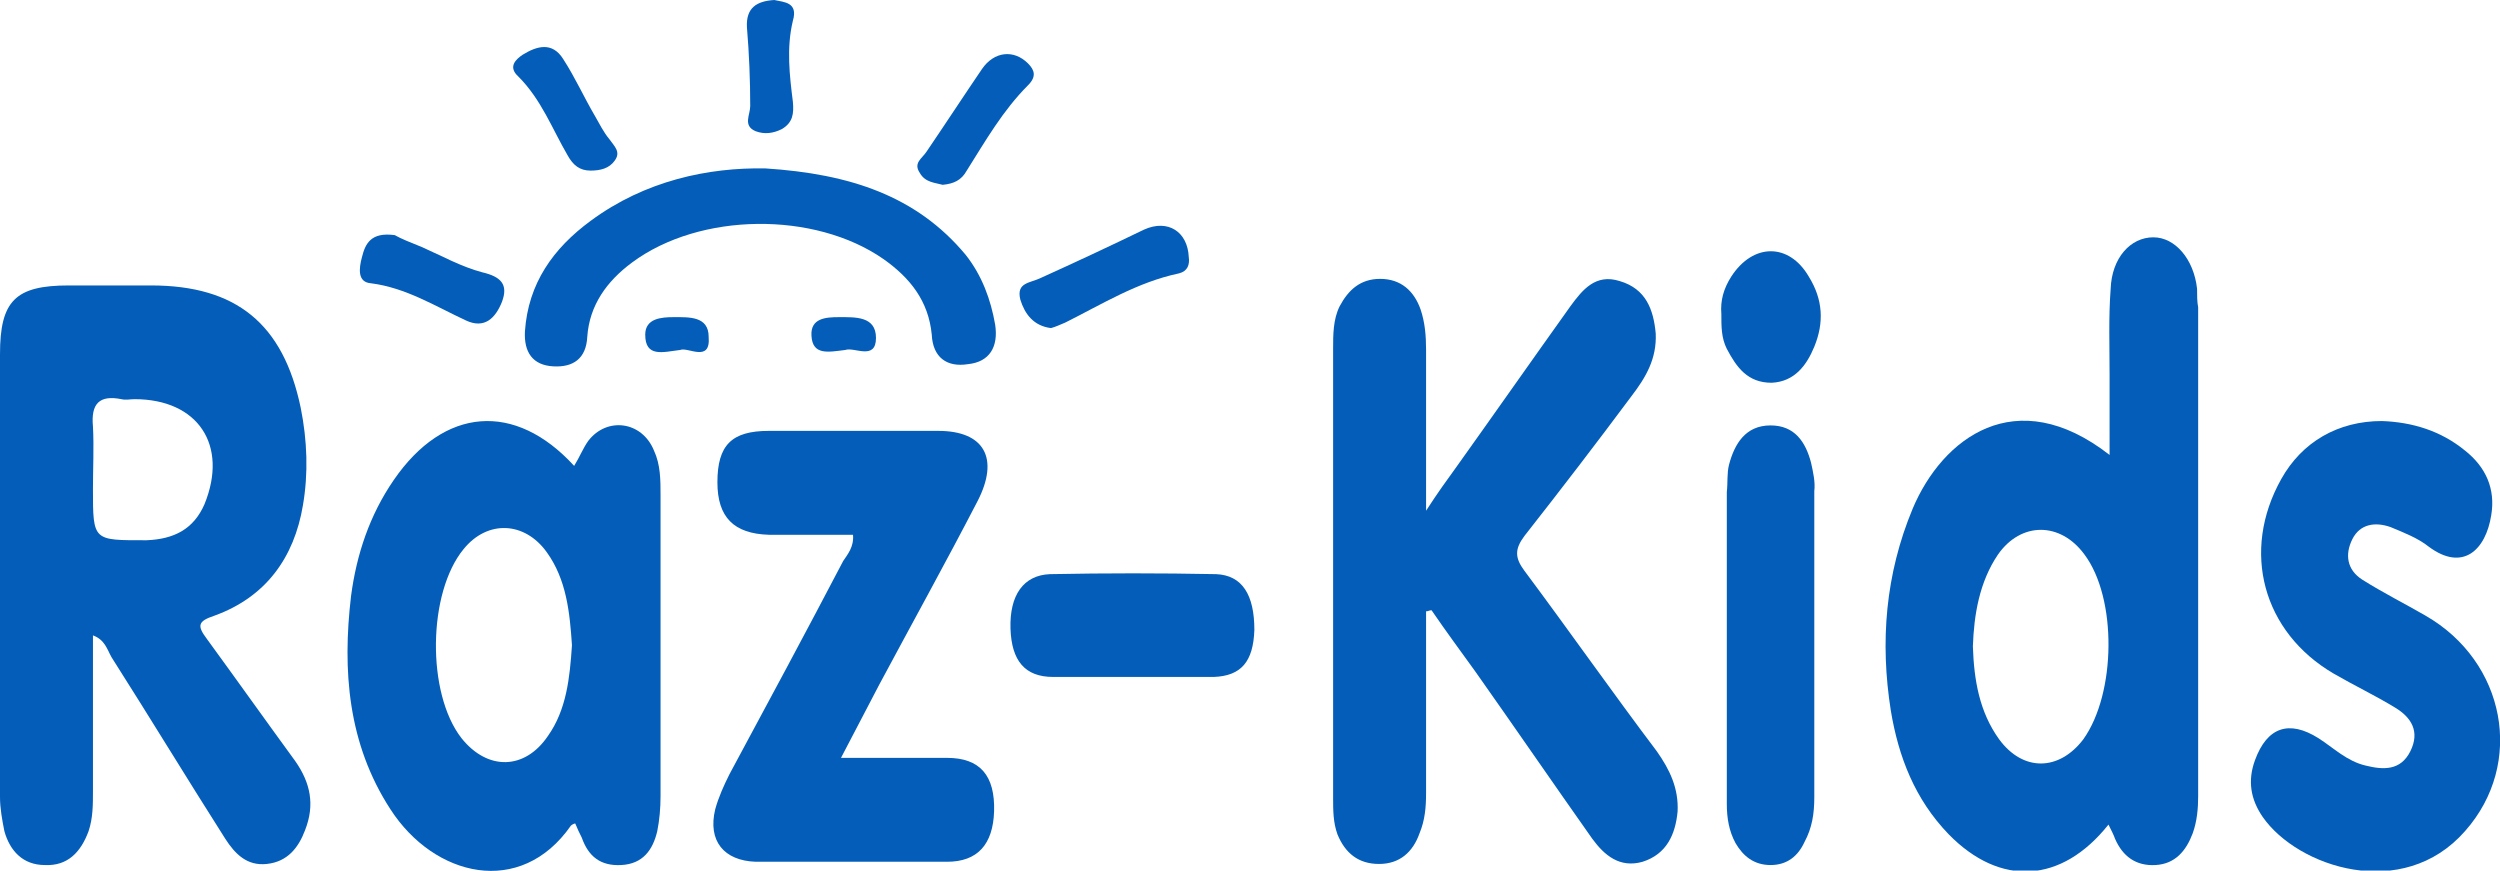
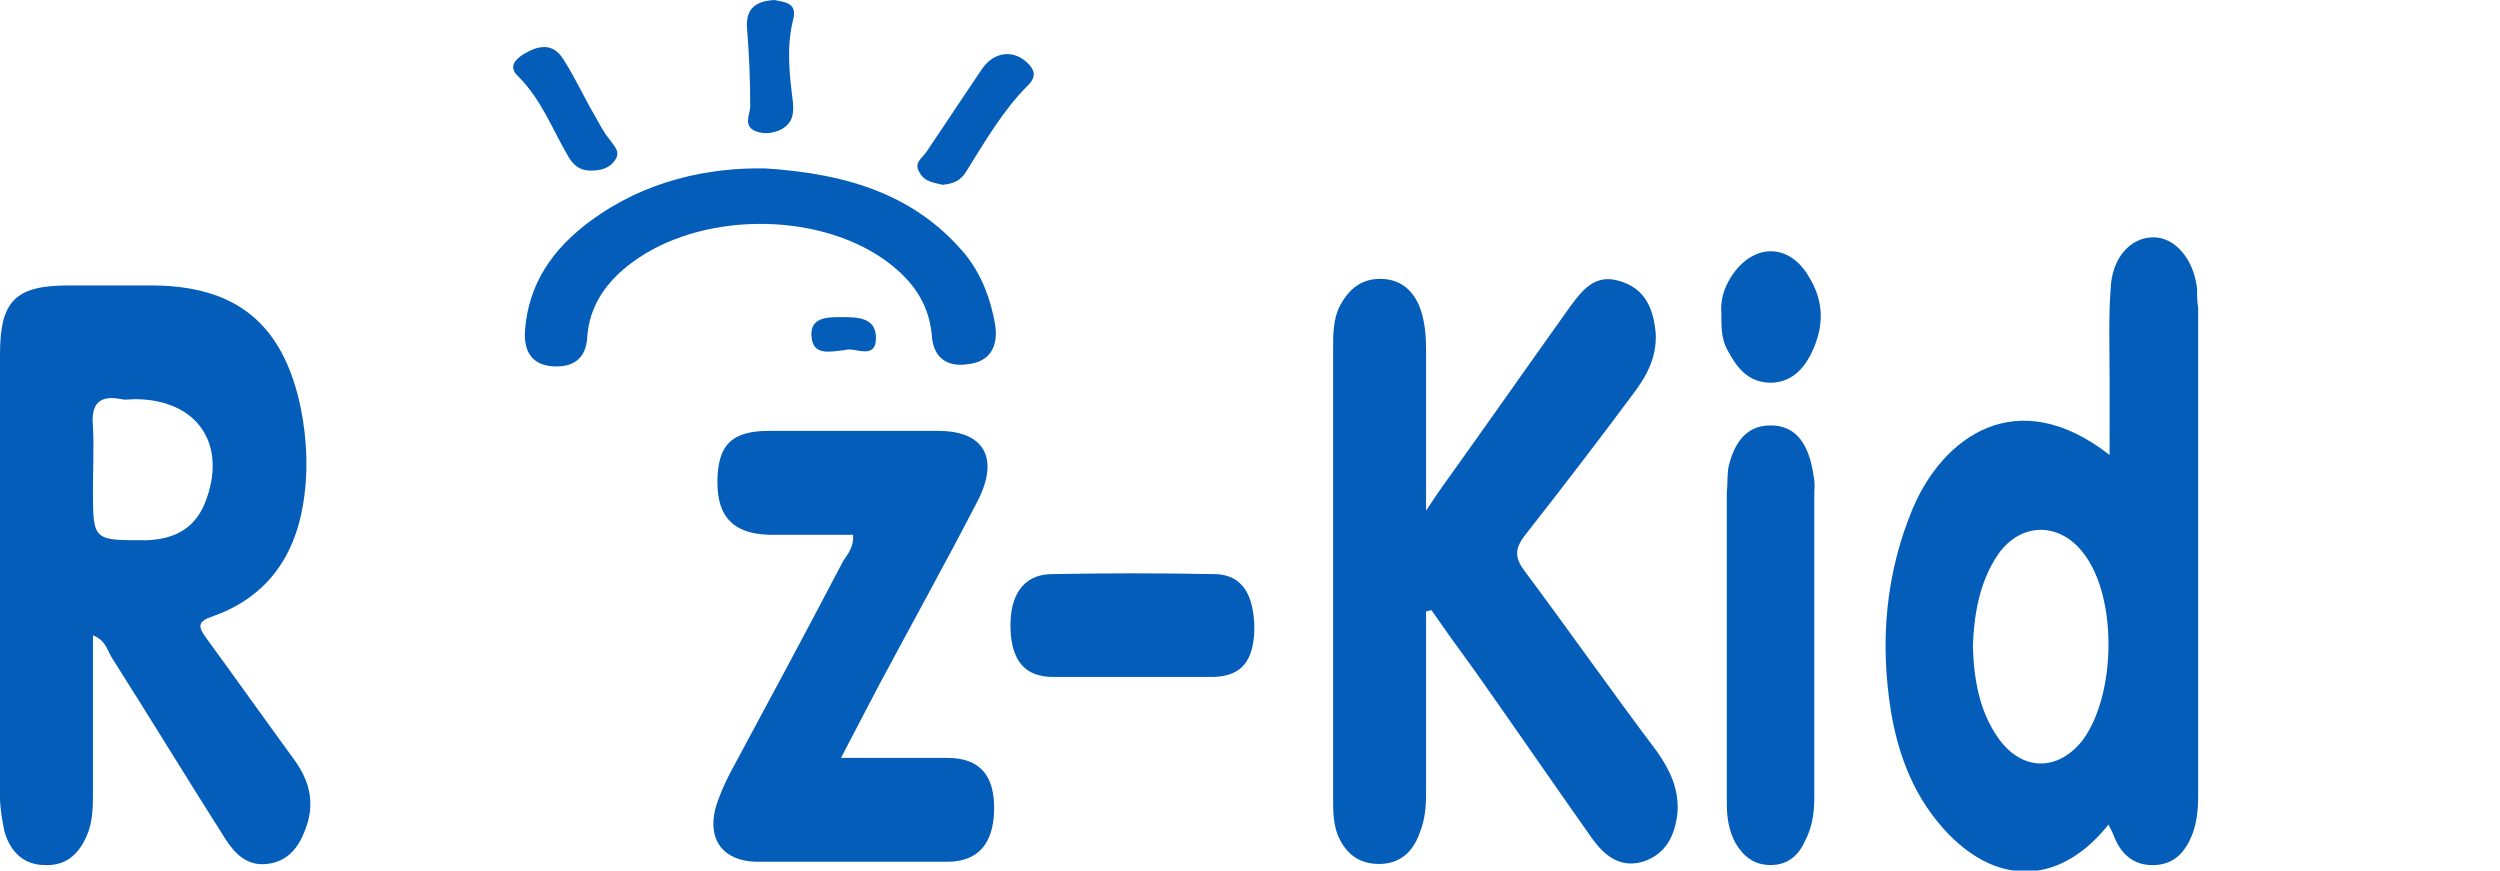
<svg xmlns="http://www.w3.org/2000/svg" version="1.1" id="Layer_1" x="0px" y="0px" viewBox="0 0 228.6 79.6" style="enable-background:new 0 0 228.6 79.6;" xml:space="preserve">
  <style type="text/css">
	.st0{fill:#FFFFFF;}
	.st1{fill:#045EB9;}
</style>
  <g>
    <path class="st1" d="M18.9,58.4c-0.9-1.2-0.8-1.6,0.7-2.1c4.7-1.7,7.3-5.3,8.1-10.1c0.5-2.9,0.4-5.9-0.2-8.9   c-1.6-7.7-5.9-11.2-13.7-11.2c-2.5,0-5,0-7.5,0c-4.9,0-6.3,1.4-6.3,6.3c0,13.5,0,27,0,40.5C0,73.9,0.2,75,0.4,76   c0.5,1.8,1.7,3.1,3.7,3.1c2.1,0.1,3.3-1.2,4-3.1c0.4-1.2,0.4-2.4,0.4-3.7c0-4.7,0-9.3,0-14.2c1.1,0.4,1.3,1.3,1.7,2   c3.5,5.5,6.9,11.1,10.4,16.6c0.9,1.4,2,2.5,3.8,2.3c1.9-0.2,2.9-1.5,3.5-3.1c0.9-2.3,0.5-4.3-0.9-6.3   C24.3,65.9,21.6,62.1,18.9,58.4z M13.4,49.4c-4.9,0-4.9,0.1-4.9-4.7c0-1.9,0.1-3.8,0-5.7c-0.2-2.1,0.6-2.9,2.6-2.5   c0.4,0.1,0.8,0,1.2,0c5.8,0,8.6,4.2,6.4,9.6C17.7,48.4,15.9,49.3,13.4,49.4z" />
    <path class="st1" d="M139.4,52.2c-0.9-1.2-0.9-2,0-3.2c3.3-4.2,6.6-8.5,9.8-12.8c1.3-1.7,2.3-3.4,2.2-5.7c-0.2-2.2-0.9-4.1-3.3-4.8   c-2.2-0.7-3.4,0.8-4.5,2.3c-3.5,4.9-7,9.9-10.5,14.8c-0.8,1.1-1.6,2.2-2.7,3.9c0-5.4,0-10,0-14.7c0-1.3-0.1-2.5-0.5-3.7   c-0.6-1.7-1.8-2.8-3.7-2.8c-1.8,0-2.9,1-3.7,2.5c-0.6,1.2-0.6,2.6-0.6,3.9c0,13.7,0,27.3,0,41c0,1.2,0,2.3,0.4,3.4   c0.7,1.7,1.9,2.7,3.8,2.7c1.9,0,3.1-1.1,3.7-2.8c0.5-1.2,0.6-2.4,0.6-3.7c0-5.5,0-11.1,0-16.6c0.2,0,0.3-0.1,0.5-0.1   c1.3,1.9,2.7,3.8,4,5.6c3.6,5.1,7.1,10.2,10.7,15.3c1.1,1.5,2.5,2.7,4.6,2.1c2.2-0.7,3-2.5,3.2-4.6c0.1-2.1-0.7-3.8-1.9-5.5   C147.5,63.4,143.5,57.7,139.4,52.2z" />
    <path class="st1" d="M200.9,26.4c-0.3-2.7-2-4.7-4-4.7c-2.1,0-3.8,1.9-3.9,4.7c-0.2,2.6-0.1,5.3-0.1,7.9c0,2.3,0,4.7,0,7.3   c-8.6-6.7-15.3-1.5-18,4.9c-2.5,6-3,12.2-2,18.5c0.7,4.2,2.2,8.1,5.3,11.3c4.7,4.8,10.3,4.5,14.6-0.9c0.3,0.6,0.5,1,0.6,1.3   c0.7,1.6,1.9,2.5,3.7,2.4c1.8-0.1,2.8-1.3,3.4-2.9c0.4-1.1,0.5-2.3,0.5-3.4c0-14.9,0-29.8,0-44.7C200.9,27.6,200.9,27,200.9,26.4z    M190.5,67.6c-2.2,2.9-5.5,3-7.7,0c-1.8-2.5-2.3-5.4-2.4-8.5c0.1-2.9,0.6-5.9,2.3-8.4c2.1-3,5.7-3,7.9,0   C193.6,54.7,193.5,63.4,190.5,67.6z" />
-     <path class="st1" d="M53.8,40.3c-0.5,0.7-0.8,1.5-1.3,2.3c-5.4-5.9-11.9-5.4-16.5,1.3c-2.2,3.2-3.4,6.8-3.9,10.6   C31.3,61.3,31.8,68,35.7,74c4,6.2,11.9,8.1,16.5,1.5c0.1-0.1,0.3-0.2,0.4-0.2c0.2,0.5,0.4,0.9,0.6,1.3c0.6,1.7,1.7,2.6,3.6,2.5   c2-0.1,2.9-1.4,3.3-3.1c0.2-1,0.3-2.1,0.3-3.2c0-9.2,0-18.4,0-27.5c0-1.4,0-2.8-0.6-4.1C58.7,38.5,55.5,38.1,53.8,40.3z M50.1,67.3   c-2.1,3.1-5.5,3.2-7.9,0.2c-3.2-4.1-3.1-13.3,0.2-17.3c2.2-2.7,5.6-2.5,7.6,0.3c1.8,2.5,2.1,5.5,2.3,8.5   C52.1,62,51.8,64.9,50.1,67.3z" />
    <path class="st1" d="M86.6,69.3c-3.1,0-6.2,0-9.7,0c1.3-2.5,2.4-4.6,3.5-6.7c3-5.6,6.1-11.2,9-16.8c2-3.9,0.6-6.4-3.6-6.4   c-5.2,0-10.3,0-15.5,0c-3.4,0-4.7,1.3-4.7,4.7c0,3.2,1.5,4.7,4.7,4.8c2.5,0,5.1,0,7.7,0c0.1,1.1-0.5,1.8-0.9,2.4   c-3.4,6.5-6.9,13-10.4,19.5c-0.5,1-1,2.1-1.3,3.2c-0.7,2.9,0.8,4.7,3.7,4.8c5.8,0,11.6,0,17.5,0c2.8,0,4.2-1.6,4.3-4.6   C91,70.9,89.6,69.3,86.6,69.3z" />
-     <path class="st1" d="M221.8,56.3c-1.9-1.1-3.9-2.1-5.8-3.3c-1.4-0.9-1.6-2.3-0.9-3.7c0.7-1.4,2.1-1.6,3.5-1.1   c1.2,0.5,2.5,1,3.5,1.8c3.1,2.3,5.2,0.3,5.7-2.9c0.4-2.4-0.5-4.4-2.4-5.9c-2.2-1.8-4.8-2.6-7.6-2.7c-4,0-7.3,1.9-9.2,5.3   c-3.7,6.6-1.7,14,4.8,17.8c1.9,1.1,3.8,2,5.6,3.1c1.5,0.9,2.3,2.2,1.4,4c-0.9,1.8-2.5,1.7-4.1,1.3c-1.7-0.4-2.9-1.6-4.3-2.5   c-2.7-1.7-4.7-1-5.8,2c-0.7,1.9-0.4,3.6,0.7,5.2c3.2,4.6,12.8,7.8,18.5,1.3C230.9,69.8,229.1,60.5,221.8,56.3z" />
    <path class="st1" d="M165.6,42.3c-0.5-1.9-1.5-3.4-3.7-3.4c-2.3,0-3.3,1.7-3.8,3.6c-0.2,0.8-0.1,1.6-0.2,2.5c0,4.6,0,9.3,0,13.9   c0,4.9,0,9.8,0,14.6c0,1.3,0.2,2.5,0.8,3.6c0.7,1.2,1.7,2,3.2,2c1.5,0,2.5-0.8,3.1-2.1c0.7-1.3,0.9-2.6,0.9-4.1c0-9.3,0-18.7,0-28   C166,44.1,165.8,43.2,165.6,42.3z" />
    <path class="st1" d="M88.3,23.3c-4.5-5.4-10.6-7.4-18.3-7.9c-5.2-0.1-11,1.1-16,4.8c-3.4,2.5-5.7,5.7-6,10.1   c-0.1,1.9,0.7,3.1,2.6,3.2c1.8,0.1,3-0.7,3.1-2.7c0.2-2.9,1.8-5.1,4.1-6.8c6.2-4.6,16.7-4.7,23-0.3c2.4,1.7,4.1,3.8,4.4,6.9   c0.1,2.1,1.4,3,3.3,2.7c2-0.2,2.8-1.6,2.5-3.6C90.6,27.4,89.8,25.2,88.3,23.3z" />
    <path class="st1" d="M111.2,52.5c-5.1-0.1-10.1-0.1-15.2,0c-2.4,0.1-3.7,1.9-3.6,5c0.1,2.9,1.3,4.4,3.9,4.4c2.4,0,4.8,0,7.2,0   c2.5,0,5,0,7.5,0c2.5-0.1,3.6-1.4,3.7-4.3C114.7,54.4,113.6,52.6,111.2,52.5z" />
    <path class="st1" d="M158.3,25.3c-0.7,1.1-1,2.2-0.9,3.4c0,1.2,0,2.2,0.5,3.2c0.9,1.7,1.9,3.1,4.1,3.1c2.1-0.1,3.2-1.6,3.9-3.3   c0.9-2.2,0.8-4.3-0.5-6.4C163.6,22.2,160.3,22.2,158.3,25.3z" />
-     <path class="st1" d="M93.3,27.4c0.4,1.3,1.2,2.4,2.8,2.6c0.4-0.1,0.8-0.3,1.3-0.5c3.4-1.7,6.6-3.7,10.4-4.5c0.8-0.2,1-0.8,0.9-1.5   c-0.1-2.3-1.9-3.5-4.1-2.5c-3.1,1.5-6.3,3-9.4,4.4C94.2,25.9,92.9,25.8,93.3,27.4z" />
-     <path class="st1" d="M33.9,25.9c3.2,0.4,5.9,2.1,8.7,3.4c1.7,0.8,2.7-0.2,3.3-1.7c0.6-1.6-0.1-2.3-1.8-2.7   c-1.9-0.5-3.7-1.5-5.5-2.3c-1-0.4-2-0.8-2.5-1.1c-2.2-0.3-2.7,0.8-3,2C32.8,24.6,32.7,25.8,33.9,25.9z" />
    <path class="st1" d="M86.2,16.9c1-0.1,1.7-0.4,2.2-1.3c1.7-2.7,3.3-5.5,5.6-7.8C94.8,7,94.6,6.4,94,5.8c-1.3-1.3-3.1-1.1-4.2,0.5   c-1.7,2.5-3.4,5.1-5.1,7.6c-0.4,0.6-1.2,1-0.6,1.9C84.6,16.7,85.5,16.7,86.2,16.9z" />
    <path class="st1" d="M51.9,14.2c0.5,0.9,1.1,1.4,2.1,1.4c0.9,0,1.7-0.2,2.2-0.9c0.6-0.8,0-1.3-0.5-2c-0.5-0.6-0.9-1.4-1.3-2.1   c-1-1.7-1.8-3.5-2.9-5.2c-1-1.6-2.4-1.2-3.7-0.4c-0.6,0.4-1.4,1.1-0.4,2C49.5,9.1,50.5,11.8,51.9,14.2z" />
    <path class="st1" d="M69.1,12c0.8,0.3,1.6,0.2,2.4-0.2c1-0.6,1.1-1.4,1-2.5c-0.3-2.4-0.6-4.9,0-7.4c0.5-1.7-0.8-1.7-1.7-1.9   c-1.6,0.1-2.6,0.7-2.5,2.5c0.2,2.4,0.3,4.8,0.3,7.2C68.6,10.5,67.9,11.5,69.1,12z" />
-     <path class="st1" d="M61.6,29c-1.1,0-2.6,0.1-2.6,1.6c0,2.1,1.6,1.6,3.2,1.4c0.7-0.3,2.8,1.2,2.6-1.2C64.8,28.9,63,29,61.6,29z" />
    <path class="st1" d="M77.3,32c0.8-0.3,2.8,1,2.8-1.1c0-2-1.9-1.9-3.4-1.9c-1.2,0-2.6,0.1-2.5,1.7C74.3,32.5,75.7,32.2,77.3,32z" />
  </g>
</svg>